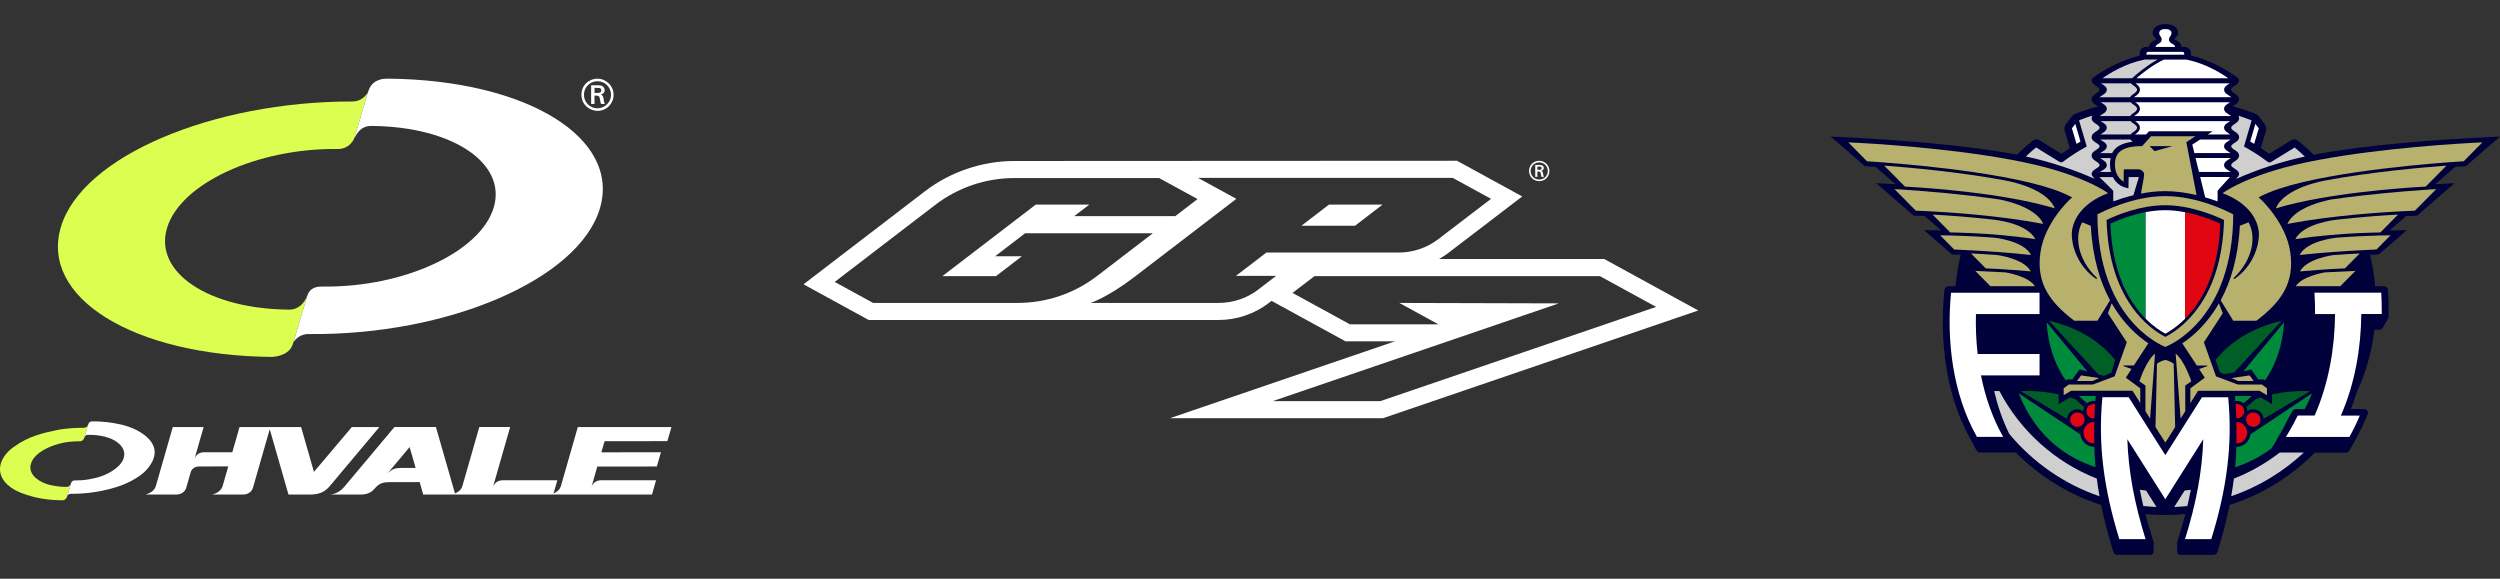
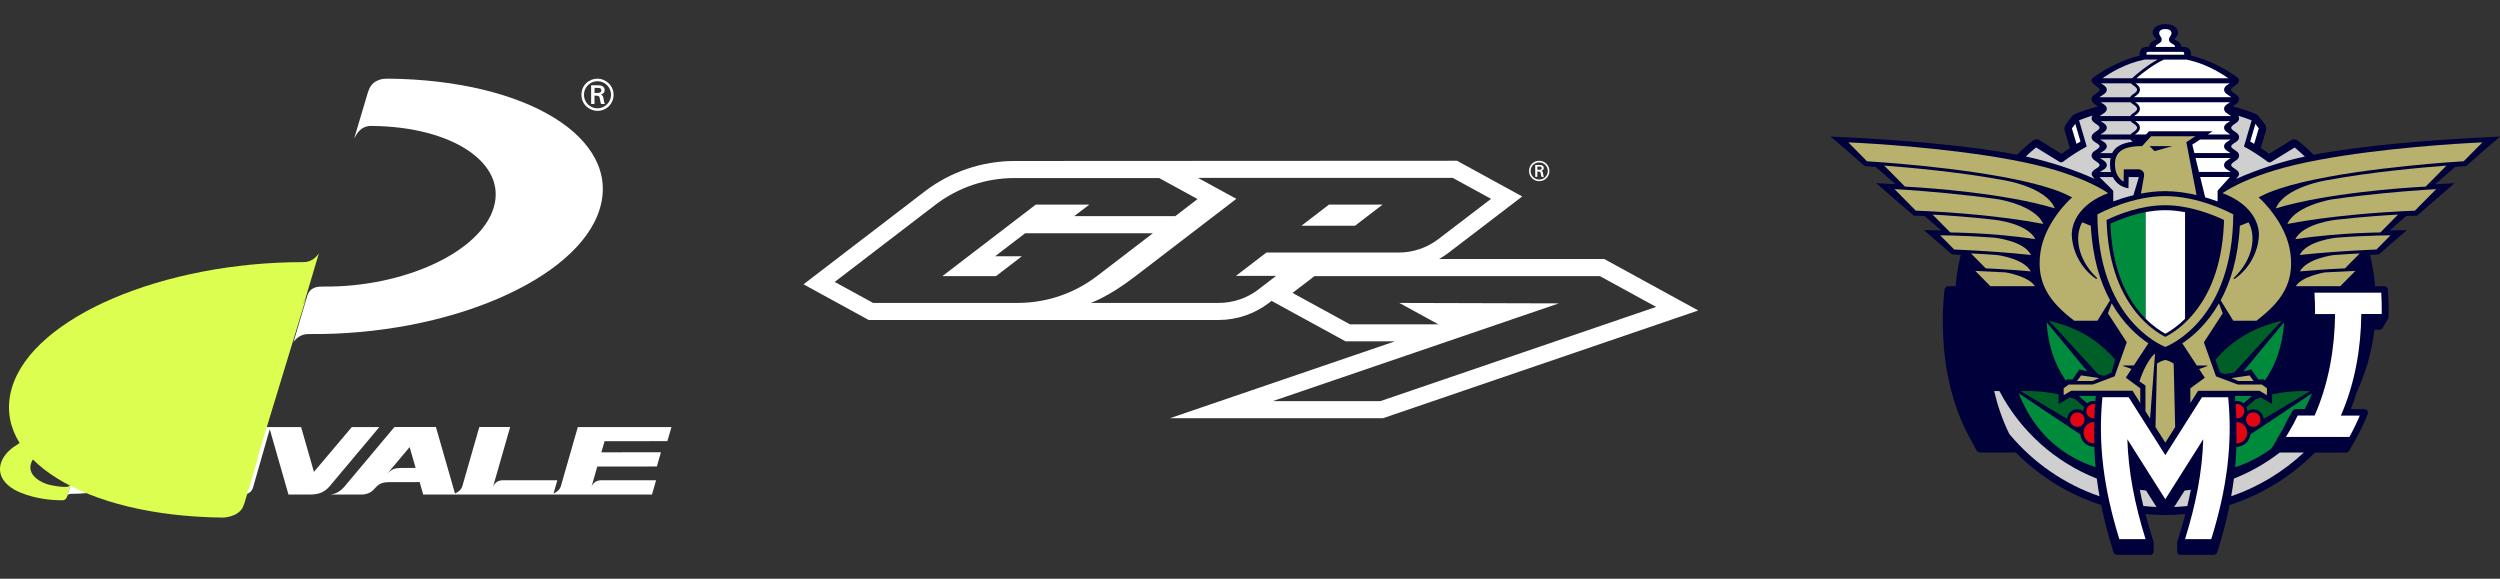
<svg xmlns="http://www.w3.org/2000/svg" id="Livello_1" version="1.1" viewBox="0 0 1080 250">
  <rect x="0" y="0" width="1080" height="250" fill="#333333" stroke="none" />
  <defs>
    <style>
      .st0 {
        fill: #00003b;
      }

      .st1 {
        fill: #005f27;
      }

      .st2 {
        fill: #fff;
      }

      .st3 {
        fill: #dbfe51;
      }

      .st4 {
        fill: #b8b06d;
      }

      .st5 {
        fill: #e20613;
      }

      .st6 {
        fill: #cfcfcf;
      }

      .st7 {
        fill: #008b3c;
      }
    </style>
  </defs>
  <g>
    <path class="st0" d="M999.49,66.83c-2.23-2.23-4.49-4.24-6.97-6.19-.38-.3-.88-.47-1.4-.47-.48,0-.95.14-1.33.39-1.86,1.26-7.72,4.78-9.5,5.85-1.19-.85-2.41-1.67-3.65-2.46l2.23-7.33c.31-1.01.12-2.11-.52-2.96-.73-.97-1.72-2.29-2.45-3.26-.43-.57-1-1.01-1.65-1.27-3.19-1.26-6.43-2.31-9.74-3.15.07-.06.15-.13.23-.2.74-.56,2.54-1.35,2.54-2.9s-1.8-2.3-2.54-2.89c-.64-.55-.86-.77-.86-1.25s.22-.72.9-1.23c.7-.6,2.5-1.38,2.5-2.94,0-.29-.35-.76-.61-.97-.36-.29-8.82-6.85-20.17-9.6v-.73c0-1.84-1.14-2.99-2.97-2.99h-1.11c-.05-1.97-2.16-2.76-2.91-3.18,0,0-.12-.07-.24-.15.09-.14,1.66-1.55,1.66-2.63,0-2.34-1.95-3.89-5.51-3.89-3.25,0-5.51,1.55-5.51,3.89,0,1.08,1.57,2.49,1.66,2.63-.12.08-.24.15-.24.15-.75.42-2.85,1.21-2.91,3.18h-1.11c-1.83,0-2.97,1.15-2.97,3.01l.02.75c-11.42,2.79-19.83,9.29-20.16,9.57-.26.22-.64.68-.64.97,0,1.55,1.82,2.34,2.49,2.94.7.51.94.74.94,1.23s-.24.71-.9,1.25c-.71.59-2.53,1.33-2.53,2.89s1.82,2.33,2.53,2.9c.09.07.17.14.25.2-3.3.84-6.54,1.89-9.74,3.16-.66.26-1.23.7-1.65,1.27-.73.97-1.72,2.29-2.45,3.26-.63.84-.83,1.94-.52,2.96l2.23,7.33c-1.24.79-2.46,1.61-3.65,2.46-1.78-1.07-7.65-4.59-9.5-5.85-.37-.26-.85-.39-1.33-.39-.53,0-1.03.17-1.4.47-2.48,1.95-4.74,3.96-6.97,6.19-21.52-4.15-52.24-6.61-80.51-7.85,4.27,3.56,14.75,12.77,14.75,12.77l.82.05c.45.03,1.44.09,3.81.25l8.69,7.52c-.14,0-.28-.02-.38-.02l-8.02-.45,16.18,14.02.85.03c.28.01,2.13.08,3.9.17l7.16,6.2-7.44-.1,12.08,10.46.83.04c.13,0,.78.04,1.66.08.53.02.89.04,1.3.06-1.07,4.41-1.82,8.94-2.22,13.57h-3.08c-.89,0-1.64.65-1.72,1.49l-.1,1.05c-1.35,13.86-1.66,40.59,11.53,63.88l.16.29c.62,1.23,1.26,2.46,1.95,3.68l.34.61c.3.53.89.86,1.52.86h14.66c.24,0,.45-.06.64-.15,10.19,10.33,22.84,18.24,36.98,22.78,1.28,6.31,2.96,12.79,5.06,19.55l.26.83c.22.7.89,1.18,1.66,1.18h14.31c.78,0,1.37-.61,1.38-1.3,0,0,0-3.97,0-3.97,0-.13-.01-.26-.05-.38l-.59-1.9c-1.09-3.51-2.05-6.83-2.91-10.08,2.84.27,5.72.41,8.63.41s5.79-.14,8.63-.41c-.86,3.25-1.82,6.57-2.91,10.08l-.59,1.9c-.04.13-.05.26-.05.39,0,0,0,3.97,0,3.97,0,.7.59,1.3,1.38,1.3h14.31c.77,0,1.44-.48,1.66-1.18l.26-.83c2.1-6.77,3.78-13.24,5.06-19.55,14.07-4.52,26.65-12.37,36.82-22.63h13.34c.65,0,1.26-.35,1.58-.91l.36-.64c.53-.95,1.8-3.16,1.9-3.33l.36-.64c1.69-3.02,3.24-6.22,4.62-9.51l.65-1.55c.45-1.07-.34-2.21-1.55-2.21h-5.7c.93-2.37,1.75-4.75,2.47-7.12,3.91-8.44,6.56-17.57,7.71-27.16h2.08c.65,0,1.23-.35,1.54-.86l2.3-4.05c.12-.23.2-.48.2-.74v-1.18c.04-3.17-.03-6.33-.22-9.41l-.06-1.05c-.05-.85-.78-1.5-1.67-1.5h-3.86c-.4-4.63-1.14-9.17-2.22-13.57.41-.02.77-.04,1.3-.06.88-.04,1.53-.07,1.66-.08l.83-.04,12.08-10.46-7.44.1,7.16-6.2c1.78-.08,3.63-.16,3.9-.17l.85-.03,16.18-14.02-8.02.45c-.1,0-.23.01-.38.02l8.69-7.52c2.37-.17,3.36-.23,3.81-.25l.82-.05s10.48-9.22,14.75-12.77c-28.27,1.23-58.99,3.7-80.51,7.85M932.35,18.99l.06-.04s.17-.1.35-.22l.36-.24c.78-.52.99-1.56.49-2.35,0,0-.07-.11-.23-.36-.4-.61-.58-.93-.58-1.57s.53-1.65,2.63-1.65,2.63,1.02,2.63,1.65-.18.95-.58,1.57c-.16.25-.23.36-.23.36-.51.78-.29,1.83.49,2.35l.36.24c.18.12.35.22.35.22l.06.04c.81.45,1.1.72,1.12,1.3h-8.4c.02-.58.31-.84,1.12-1.3M927.29,23.61v-.33c0-.65.21-.87.85-.87h14.58c.64,0,.85.22.85.88v.33s-16.28-.02-16.28-.02Z" />
    <path class="st2" d="M963.25,36h-40.74c.85.58,1.93,1.41,1.93,2.76,0,1.47-1.29,2.33-2.14,2.9-.18.12-.36.24-.48.34h42.06c-.12-.11-.26-.22-.42-.36-.7-.56-2.66-1.34-2.66-2.89,0-1.42,1.66-2.22,2.47-2.76" />
    <path class="st2" d="M963.39,44.18h-41c.85.56,2.05,1.4,2.05,2.82s-1.3,2.33-2.17,2.89c-.12.08-.25.16-.35.24h41.85c-.09-.08-.2-.16-.32-.26-.7-.56-2.66-1.33-2.66-2.87s1.87-2.27,2.61-2.82" />
    <path class="st2" d="M922.9,33.82h39.73c-3.2-2.26-9.9-6.42-18-8.06l-9.83-.02c-4.72,2.22-9.37,5.88-11.9,8.08" />
    <path class="st6" d="M921.04,33.82c1.95-1.81,6.28-5.45,11.05-8.09h-5.63c-8.24,1.65-14.95,5.81-18.18,8.09h12.76Z" />
    <path class="st6" d="M907.44,58.08s-.02.01-.03.02h13.01c.12-.15.26-.3.43-.46.17-.19.46-.39.79-.61.7-.48,1.56-1.07,1.56-1.86s-.88-1.39-1.6-1.86c-.31-.2-.58-.38-.76-.57-.14-.14-.26-.27-.37-.4h-12.99c.74.54,2.66,1.31,2.66,2.83s-2,2.32-2.7,2.91" />
    <path class="st6" d="M907.44,41.65c-.17.14-.31.25-.42.36h13.19c.15-.26.36-.49.62-.78.19-.2.46-.38.77-.59.71-.48,1.6-1.07,1.6-1.88s-.94-1.44-1.62-1.89c-.3-.2-.55-.37-.73-.55-.1-.11-.19-.22-.26-.31h-12.97c.81.53,2.53,1.33,2.53,2.76,0,1.55-2,2.33-2.7,2.89" />
    <path class="st6" d="M907.41,49.87c-.12.1-.22.18-.31.26h13.16c.14-.22.32-.43.54-.68.21-.21.48-.39.79-.59.72-.47,1.61-1.06,1.61-1.86s-.88-1.39-1.6-1.86c-.31-.2-.58-.38-.76-.57-.13-.14-.25-.27-.35-.39h-12.99c.75.54,2.65,1.31,2.65,2.82s-2,2.31-2.73,2.87" />
    <path class="st2" d="M896.53,53.5l2.24,7.63c-.57.34-1.14.68-1.7,1.03l-2.01-6.69,1.47-1.96Z" />
    <path class="st2" d="M974.33,53.5l-2.24,7.63c.57.34,1.14.68,1.7,1.03l2.01-6.69-1.47-1.96Z" />
-     <path class="st2" d="M881.08,152.94h-26.74c-.66-5.8-.88-11.6-.73-17.27h27.47v-9.22h-38.23c-1.98,20.27.58,43.55,11.19,62.29h11.33c-4.64-8.2-7.74-17.27-9.59-26.57h25.31v-9.22Z" />
    <path class="st0" d="M967.74,37.23h0s0,0,0,0Z" />
    <path class="st4" d="M866.51,117.68l-13.18-.64,6.53,6.61h19.22c-2.72-4.39-12.57-5.96-12.57-5.96" />
    <path class="st4" d="M877.4,110.16c-3.09-6.26-15.98-7.49-15.98-7.49-6.94-.53-13.33-.79-17.81-.92-1.82-.05-4.38-.08-5.47-.1l6.06,6.13c.38.02,5.15.25,7.27.36,5.47.29,15.38.86,25.93,2.02" />
    <path class="st4" d="M877.31,117.25c-3-5.61-14.39-7.05-14.39-7.05-5.18-.39-8.82-.59-11.46-.72l6.38,6.45c1.1.04,7.96.3,19.47,1.31" />
    <path class="st4" d="M825.36,80.75c6.99.41,40.14,2.57,62.32,9.26-3.72-9.21-21.66-12.09-21.66-12.09-19.27-3.62-41.53-5.59-52.04-6.38l8.96,9.07c.18.01,1.78.1,2.42.14" />
    <path class="st4" d="M863.3,86.1c-15.39-2.22-30.93-3.48-39.55-4.07,0,0-4.18-.27-5.33-.34l9.21,9.32c.31.01,3.91.16,5.56.24,8.03.4,30.25,1.78,49.51,5.48-3.5-8.07-19.39-10.64-19.39-10.64" />
    <path class="st4" d="M920.82,159.41l-3.5-1.25c-.14-.06-.1-.27.05-.27h4.44l6.28-9.58c-4.62-3.09-10.78-8.47-15.84-17.28l-1.63,4.31,8.14,12.52-5.23,14.71-9.43,3.55h-10.39l-2.2,1.6v2.99l3.23-1.9h26.51l3.35,5.31v-6.37l-6.25-4.59,2.46-3.75Z" />
    <path class="st4" d="M861.52,94.92c-10.97-1.26-20.94-1.91-26.64-2.22l7.63,7.72c.61,0,5.81.09,10.23.32,6.63.33,16.32,1.03,26.51,2.58-3.5-6.98-17.74-8.4-17.74-8.4" />
    <polygon class="st4" points="897.25 164.6 903.94 164.6 906.84 163.33 899.05 162.18 897.25 164.6" />
    <path class="st4" d="M906.08,138.57s3.24-5.23,5.46-8.83c-4.26-7.89-7.6-18.38-8.3-32.21l-3.74-1.49c-3.29,5.8-2.25,15.74,6.34,24,.25.24-.11.6-.39.4-8.1-5.66-10.44-14.41-10.44-19.1,0-5.18,3.38-13.26,15.71-17.9-5.1-3.5-13.1-6.98-22.35-9.81-22.68-6.93-58.94-10.17-78.25-11.47-5.2-.35-9.5-.56-11.65-.66l8.08,8.18c.56.03,3.99.25,6.77.46,16.01,1.19,63.41,5.43,80.97,14.7l.87.41-.76.71c-.1.07-11.26,10.27-12.98,23.37-1.7,12.89,3.76,20.93,14.67,29.24h10Z" />
    <path class="st4" d="M935.39,84.72c14.01,0,27.02,6.62,29.38,7.9-.2,44.71-26.77,56.23-29.35,57.24-2.56-1.01-29.12-12.53-29.35-57.24,2.4-1.27,15.37-7.9,29.32-7.9" />
    <path class="st0" d="M910.05,95.03c.46,16.67,4.79,30.16,12.88,40.1,4.94,6.08,10.04,9.15,12.49,10.39,2.46-1.23,7.55-4.3,12.5-10.39,8.09-9.94,12.41-23.43,12.86-40.1-4.41-2.09-14.72-6.37-25.4-6.37s-20.49,4.05-25.34,6.36" />
    <path class="st4" d="M917.41,78.44s.07-4.02.07-5.3h6.21c.94,0,1.75.42,2.23,1.14.49.73.35,1.63.18,2.56-.46,2.6-.87,4.88-1.21,6.79,3.37-.65,6.93-1.06,10.49-1.06,4.68,0,9.31.71,13.54,1.71l-4.42-22.87,3.89-2.56-19.15.03-3.84,4.24c-8.76,0-11.74,2.75-11.74,7.91,0,5.73,3.74,7.41,3.74,7.41M938.52,63.12l-7.75,2.18-2.17-2.18h9.92Z" />
    <path class="st6" d="M904.88,77.29c-.78-.88-1.31-1.63-1.31-2.05,0-1.47,1.82-2.25,2.56-2.8.64-.49.87-.68.87-1.09,0-.49-.24-.73-.94-1.27-.67-.53-2.49-1.3-2.49-2.89,0-1.49,1.82-2.28,2.53-2.83.67-.51.9-.74.9-1.16s-.23-.62-.87-1.12c-.74-.53-2.56-1.3-2.56-2.81s1.82-2.34,2.53-2.89c.66-.54.9-.75.9-1.22,0-.44-.24-.68-.9-1.21-.71-.56-2.53-1.34-2.53-2.88,0-.43.15-.8.37-1.13-1.92.59-3.84,1.26-5.79,2.04l3.32,11.3c-3.65,1.99-6.94,4.1-10.24,6.59-.43.33-1.02.36-1.48.08l-10.18-6.25c-1.48,1.22-2.97,2.54-4.41,3.9,10.39,2.24,20.87,5.72,29.72,9.68" />
    <path class="st6" d="M966.93,49.95c.22.32.37.7.37,1.13,0,1.53-1.8,2.32-2.54,2.88-.64.54-.86.77-.86,1.21,0,.48.22.69.86,1.22.74.54,2.54,1.32,2.54,2.89s-1.8,2.27-2.54,2.81c-.64.51-.86.71-.86,1.12s.22.66.86,1.16c.74.55,2.54,1.33,2.54,2.83,0,1.58-1.8,2.35-2.5,2.89-.68.55-.9.79-.9,1.27,0,.41.22.6.86,1.09.74.54,2.54,1.32,2.54,2.8,0,.41-.53,1.16-1.31,2.05,8.85-3.96,19.32-7.44,29.71-9.68-1.44-1.36-2.92-2.68-4.41-3.9l-10.18,6.25c-.46.28-1.05.25-1.48-.08-3.31-2.5-6.59-4.6-10.24-6.59l3.32-11.3c-1.94-.77-3.86-1.44-5.78-2.03" />
    <path class="st4" d="M935.43,191.2l4.24-6.7-.64-27.4c-1.2-.82-2.42-1.37-3.61-1.6h0s0,0,0,0c-1.18.23-2.41.78-3.61,1.6l-.64,27.4,4.25,6.7Z" />
-     <path class="st4" d="M944.03,177.62v-11.07l2.61-1.82c-1.55-4.6-4.06-9.82-6.76-11.99l2.14,28.07,2.02-3.19Z" />
    <path class="st4" d="M926.82,177.62l2.02,3.19,2.14-28.07c-2.71,2.17-5.22,7.39-6.76,11.99l2.61,1.82v11.07Z" />
    <path class="st2" d="M1020.07,135.66h8.85c.03-3.45-.07-6.56-.22-9.22h-28.86l.03.46c.16,2.51.26,5.47.24,8.77h8.64c-.13,14.55-2.71,30-8.84,43.85h-7.31c-1.1,2.32-2.31,4.62-3.67,6.88l-1.41,2.35h27.42c1.7-3.04,3.19-6.12,4.48-9.22h-8.18c6.13-13.85,8.71-29.3,8.84-43.85" />
    <path class="st7" d="M905.28,201.78s0,.02,0,.03c-11.98-3.92-25.65-12.66-33.19-31.89l26.6,17.74c.15,1.28.7,2.53,1.67,3.53,1.2,1.23,2.79,1.85,4.39,1.86.04,1.23.09,2.47.16,3.7h0c.05.83.1,1.66.16,2.49,0,.06,0,.12.01.18.06.79.12,1.58.2,2.37M893,163.91h2.28l3.06-4.34,3.41.9-17.6-21.25c.64,10.6,3.87,18.8,8.25,25.14l.59-.45ZM898.07,171.05c1.16,1.13,2.35,2.17,3.55,3.13,1.03-.83,2.33-1.14,3.56-.94.05-.63.1-1.26.16-1.89l.03-.31h-7.3ZM965.49,171.05l.03.31c.06.63.11,1.26.16,1.89,1.23-.2,2.53.11,3.56.94,1.2-.96,2.39-2.01,3.55-3.13h-7.3ZM972.52,159.57l3.06,4.34h2.28l.6.45c4.39-6.34,7.62-14.54,8.25-25.14l-17.6,21.25,3.41-.9ZM981.41,193.56l2.09-3.47c.02-.17.07-.33.17-.5l2.42-4.02c.55-1.03,1.08-2.09,1.59-3.17l.34-.71c.14-.31,2.25-3.97,2.25-3.97.29-.61.93-1.01,1.63-1.01h3.76c1.13-2.1,2.18-4.36,3.13-6.79l-26.6,17.74c-.15,1.28-.7,2.53-1.67,3.53-1.2,1.23-2.79,1.85-4.39,1.86-.06,2.06-.17,4.13-.32,6.19,0,.05,0,.11-.01.16-.06.8-.12,1.59-.2,2.39,0,0,0,.02,0,.03,5.16-1.69,10.64-4.28,15.81-8.22,0-.01,0-.03.02-.04" />
    <path class="st6" d="M943.75,211.92l-4.5,7.11c1.91-.08,3.8-.22,5.68-.43.56-2.34,1.06-4.66,1.51-7.01-.89.12-1.79.23-2.69.33" />
    <path class="st6" d="M927.11,211.92c-.9-.09-1.8-.2-2.7-.33.44,2.34.95,4.67,1.51,7,1.88.2,3.77.34,5.68.43l-4.5-7.11Z" />
    <path class="st6" d="M987.85,195.5h-3.02c-5.99,4.63-12.64,8.44-19.79,11.25-.32,2.53-.71,5.07-1.17,7.64,11.8-4.05,22.46-10.55,31.38-18.89h-7.4Z" />
    <path class="st6" d="M905.82,206.75c-18.15-7.15-33.09-20.68-42.07-37.82h-2.28c1.44,6.15,3.54,12.42,6.53,18.51,10.17,12.25,23.61,21.68,38.99,26.95-.46-2.57-.85-5.11-1.17-7.64" />
    <path class="st5" d="M966.1,180.73c.91.09,1.86-.22,2.55-.93,1.18-1.21,1.15-3.18-.07-4.37-.79-.77-1.83-1.03-2.8-.84.15,2.04.25,4.08.31,6.13" />
    <path class="st5" d="M966.14,182.3c.03,1.53.04,3.07.02,4.61.02,1.56.01,3.11-.02,4.66,1.2,0,2.4-.48,3.3-1.4,1.8-1.84,1.75-4.78-.07-6.56-.9-.87-2.06-1.31-3.23-1.3" />
    <path class="st5" d="M975.58,179.06c-1.21-1.18-3.19-1.19-4.39.04-1.2,1.24-1.15,3.22.06,4.4,1.25,1.21,3.2,1.18,4.4-.06,1.2-1.23,1.17-3.18-.08-4.39" />
    <path class="st5" d="M904.76,180.73c.06-2.05.16-4.1.31-6.13-.96-.2-2.01.07-2.8.84-1.22,1.19-1.25,3.15-.07,4.37.7.71,1.64,1.02,2.55.93" />
    <path class="st5" d="M899.67,179.11c-1.2-1.23-3.18-1.22-4.39-.04-1.25,1.21-1.27,3.16-.08,4.39,1.2,1.24,3.16,1.27,4.41.06,1.21-1.18,1.26-3.17.06-4.41" />
    <path class="st5" d="M904.7,186.91c-.02-1.54,0-3.08.02-4.61-1.17,0-2.33.43-3.23,1.3-1.83,1.78-1.87,4.72-.07,6.56.9.93,2.1,1.39,3.3,1.4-.03-1.55-.04-3.1-.02-4.66" />
    <path class="st2" d="M962.59,171.61h-11.33s0,0,0,0h0s-15.84,25-15.84,25l-15.84-25.01h0s0,0,0,0h-11.33c-1.98,20.27.57,39.58,7.3,61.3h11.33c-4.73-15.26-7.38-28.82-7.87-43.16l16.4,25.92,16.4-25.92c-.48,14.33-3.14,27.9-7.87,43.16h11.33c6.74-21.73,9.28-41.04,7.3-61.3" />
    <path class="st2" d="M952.65,85.26c1.93.56,3.72,1.16,5.35,1.75v-4.55c0-.19,3.54-3.98,5.33-5.99h-12.84l2.15,8.79Z" />
    <path class="st6" d="M912.92,82.47v4.51c2.57-.93,5.52-1.87,8.71-2.63.93-3.09,1.91-6.34,2.37-7.87h-4.42l-.09,4.87c-.48-.09-1.74-.35-2.95-.95-.17-.08-2.37-1.11-3.8-3.92h-5.77c.08.1.17.2.28.31,1.66,1.63,5.68,5.52,5.68,5.69" />
    <path class="st1" d="M985.68,138.57l-20.55,22.37-4.26.63-1.82-.69-1.82-5.12-.09-.31c5.86-7.15,14.82-13.65,28.54-16.88M885.18,138.57l21.27,23.14,2.54.67,3.16-1.39,1.58-5.55c-5.86-7.15-14.82-13.65-28.54-16.88M981.54,170.38v4.2l-4.89-2.88c-.83.26-1.63.54-2.42.84-1.22,1.19-2.47,2.28-3.74,3.28.25.57.38,1.19.38,1.81,1.73-1.21,4.13-1.06,5.68.45.82.8,1.27,1.83,1.35,2.88l20.05-11.98c-6.07-.22-11.52.32-16.41,1.4M894.21,171.69l-4.89,2.88v-4.2c-4.89-1.08-10.34-1.62-16.41-1.4l20.05,11.98c.08-1.05.52-2.08,1.35-2.88,1.55-1.51,3.96-1.66,5.68-.45,0-.62.13-1.24.38-1.81-1.26-1.01-2.51-2.09-3.73-3.28-.79-.3-1.6-.58-2.43-.84" />
    <path class="st7" d="M926.94,91.64c-6.25,1.18-11.74,3.36-15.23,4.97.56,15.76,4.72,28.51,12.37,37.92.96,1.18,1.92,2.23,2.86,3.17v-46.07Z" />
    <path class="st2" d="M943.94,91.67c-2.74-.53-5.63-.87-8.54-.87s-5.75.32-8.46.83v46.07c3.35,3.37,6.5,5.38,8.5,6.45,1.99-1.06,5.14-3.07,8.5-6.45v-46.04Z" />
-     <path class="st5" d="M943.94,137.71c.94-.95,1.9-2,2.86-3.17,7.65-9.41,11.8-22.16,12.35-37.92-3.04-1.39-8.7-3.7-15.21-4.94v46.04Z" />
    <path class="st2" d="M928.33,56.71h27.52l-2.11,1.39h9.74s-.02-.01-.03-.02c-.7-.59-2.66-1.37-2.66-2.91s1.89-2.28,2.62-2.83h-41.03c.85.56,2.06,1.4,2.06,2.83s-1.26,2.3-2.1,2.88c-.03.02-.05.04-.08.05h4.82l1.26-1.39Z" />
    <path class="st2" d="M963.46,60.39c.06-.04.11-.08.16-.12,0,0-5.89,0-13.22.02l-3.33,2.19.9,3.65h15.61s-.07-.05-.11-.08c-.72-.55-2.68-1.33-2.68-2.85s1.97-2.26,2.68-2.82" />
    <path class="st6" d="M910.14,63.21c0,1.52-2,2.3-2.73,2.85-.04.03-.07.06-.1.08h5.13c1.13-2.33,3.59-4.28,8.89-4.92-.19-.13-.37-.26-.5-.39-.2-.2-.36-.38-.49-.56h-13.08c.05.04.1.08.16.12.74.56,2.73,1.31,2.73,2.82" />
    <path class="st2" d="M963.44,68.44c.08-.06.15-.12.22-.17h-15.18l1.48,6.02h13.71c-.06-.05-.13-.1-.21-.16-.72-.57-2.68-1.29-2.68-2.78h0c0-1.56,1.97-2.35,2.66-2.92" />
    <path class="st6" d="M907.41,74.13c-.07.06-.14.11-.2.16h4.71c-.24-.95-.39-2.02-.39-3.25,0-.9.05-1.84.23-2.77h-4.53c.07.05.14.11.22.17.71.57,2.7,1.35,2.7,2.91h0c0,1.49-2,2.22-2.73,2.78" />
    <path class="st4" d="M993.55,117.25c11.51-1.02,18.37-1.28,19.47-1.31l6.38-6.45c-2.64.13-6.28.33-11.46.72,0,0-11.38,1.44-14.39,7.05" />
    <path class="st4" d="M991.78,123.64h19.22l6.53-6.61-13.18.64s-9.84,1.57-12.57,5.96" />
    <polygon class="st4" points="973.6 164.6 971.8 162.18 964.02 163.33 966.91 164.6 973.6 164.6" />
    <path class="st4" d="M966.74,166.13l-9.43-3.55-5.23-14.71,8.14-12.52-1.63-4.3c-5.05,8.81-11.21,14.18-15.84,17.27l6.28,9.58h4.44c.15,0,.19.21.05.27l-3.5,1.25,2.46,3.75-6.25,4.59v6.37l3.35-5.31h26.51l3.23,1.9v-2.99l-2.2-1.6h-10.39Z" />
    <path class="st4" d="M1009.43,102.67s-12.88,1.23-15.98,7.49c10.55-1.16,20.46-1.73,25.93-2.02,2.12-.11,6.89-.34,7.27-.36l6.06-6.13c-1.09.02-3.65.04-5.47.1-4.47.13-10.87.39-17.81.92" />
    <path class="st4" d="M1060.74,62.16c-19.32,1.3-55.58,4.54-78.25,11.47-9.26,2.83-17.25,6.32-22.35,9.81,12.33,4.64,15.71,12.72,15.71,17.9,0,4.68-2.34,13.44-10.44,19.1-.29.2-.64-.16-.39-.4,8.59-8.27,9.63-18.21,6.34-24l-3.75,1.49c-.7,13.84-4.02,24.33-8.28,32.22,2.22,3.59,5.45,8.81,5.45,8.81h10c10.9-8.31,16.37-16.35,14.67-29.24-1.73-13.11-12.88-23.3-12.98-23.37l-.76-.71.87-.41c17.56-9.27,64.95-13.51,80.97-14.7,2.79-.21,6.21-.43,6.77-.46l8.08-8.17c-2.15.1-6.45.31-11.65.66" />
    <path class="st4" d="M991.59,103.32c10.19-1.55,19.88-2.24,26.51-2.58,4.42-.22,9.62-.31,10.23-.32l7.63-7.72c-5.7.31-15.67.96-26.64,2.22,0,0-14.24,1.43-17.74,8.4" />
    <path class="st4" d="M983.17,90.01c22.18-6.69,55.33-8.85,62.32-9.26.63-.04,2.24-.13,2.42-.14l8.96-9.07c-10.51.79-32.77,2.76-52.04,6.38,0,0-17.94,2.88-21.66,12.09" />
    <path class="st4" d="M1007.55,86.1s-15.89,2.57-19.39,10.64c19.26-3.7,41.48-5.08,49.51-5.48,1.65-.08,5.25-.23,5.56-.24l9.21-9.32c-1.16.07-5.33.34-5.33.34-8.63.59-24.16,1.85-39.55,4.07" />
    <path class="st2" d="M932.35,18.99l.06-.04s.17-.1.35-.22l.36-.24c.78-.52.99-1.56.49-2.35,0,0-.07-.11-.23-.36-.4-.61-.58-.93-.58-1.57s.53-1.65,2.63-1.65,2.63,1.02,2.63,1.65-.18.95-.58,1.57c-.16.25-.23.36-.23.36-.51.78-.29,1.83.49,2.35l.36.24c.18.12.35.22.35.22l.06.04c.81.45,1.1.72,1.12,1.3h-8.4c.02-.58.31-.84,1.12-1.3" />
    <path class="st2" d="M927.29,23.61v-.33c0-.65.21-.87.85-.87h14.58c.64,0,.85.22.85.88v.33s-16.28-.02-16.28-.02Z" />
  </g>
  <g>
    <path class="st2" d="M664.93,78.26c-2.29,0-4.39-1.79-4.39-4.4s2.03-4.4,4.39-4.4,4.41,1.92,4.41,4.41c0,2.35-1.85,4.39-4.41,4.39ZM664.93,70.15c-2.01,0-3.7,1.63-3.7,3.71s1.67,3.71,3.71,3.71c2.14,0,3.71-1.72,3.71-3.7s-1.58-3.72-3.72-3.72ZM664.89,71.26c.53,0,.89.01,1.2.13.56.19.82.71.82,1.19,0,.35-.14.98-1.05,1.21.49.21.64.5.73,1.08.1.71.16,1.08.39,1.53h-1.04c-.15-.3-.17-.49-.27-1.12-.17-1.09-.24-1.19-1.53-1.19v2.31h-.92v-5.14h1.67ZM664.14,73.35h.76c.38,0,1.1,0,1.1-.71,0-.21-.09-.48-.37-.61-.18-.07-.34-.07-.9-.07h-.58v1.38Z" />
    <g>
      <polygon class="st2" points="597.26 88.4 574.1 88.4 562.2 97.53 585.35 97.53 597.26 88.4" />
      <path class="st2" d="M693.04,111.89h-71.37c1.44-.81,2.83-1.71,4.14-2.72l31.79-24.3-28.16-15.42-191.21.1c-13.92,0-27.68,4.66-38.72,13.13l-52.39,40.14,28.15,15.41h151.22c7.77,0,15.44-2.6,21.61-7.32l1.22-.93,31.96,17.49h21.3l-97.18,33.2h92.03l136.22-46.54-40.63-22.24ZM377.17,130.86l-16.58-9.07,43.41-33.26c9.82-7.53,21.86-11.61,34.24-11.61h62.52l16.58,9.07-9.61,7.37h-43.64l6.48-4.96h-23.14l-40.31,30.88h23.16l11.16-8.56h-11.57l12.98-9.94h55.18l-24.11,18.47c-9.83,7.53-21.86,11.61-34.24,11.61h-62.5ZM543.63,125.06c-4.92,3.77-10.96,5.81-17.17,5.8h-55.29s7.47-2.46,18.76-11.11l44.17-33.85-16.58-9.07h110.04l16.57,9.07-22.8,17.42c-4.91,3.75-10.92,5.78-17.09,5.78h-57.16l-13.16,10.08h17.36l-7.66,5.87ZM596.22,173.3h-46.45l123.65-42.24-68.9-.19,16.87,9.24h-38.22l-24.8-13.57,9.49-7.26h123.29l24.3,13.3-119.24,40.74Z" />
    </g>
  </g>
  <g id="Livello_11" data-name="Livello_1">
    <g>
      <g>
        <g>
          <path class="st3" d="M38.1,183.51l-1.55,5.28c-.03.09-.17.44-.2.53-.04.11-.55,1.3-1.84,1.31-1.3,0-6.06-.03-10.83,1.61s-9.76,4.51-10.49,8.87c-.72,4.37,4.29,7.47,8.46,8.41,4.17.94,6.56.81,7.11.81,1.3,0,1.8-1.19,1.84-1.31l-1.53,5.26c-.03.09-.17.44-.2.53-.04.11-.55,1.3-1.84,1.31-13.37,0-20.89-4.62-20.89-4.62-9.17-5.4-7.06-13.46-.36-18.32,6.7-4.86,12.88-6.11,18.31-7.29,5.42-1.18,12.16-1.09,12.16-1.09,1.3,0,1.8-1.19,1.84-1.31h0Z" />
          <path class="st2" d="M66.82,195.26c.02,2.47-1.2,4.79-2.67,6.7-1.19,1.56-2.69,2.82-4.31,3.92-2.1,1.43-4.38,2.6-6.73,3.53-.77.31-1.55.58-2.35.85-9.05,2.96-17.1,3.07-20.2,3.07-1.1,0-1.44.8-1.5.97l1.53-5.26c.03-.1.17-.44.2-.53.06-.17.4-.97,1.5-.97,1.22,0,3.17-.03,4.76-.26,1.59-.23,5.82-.84,9.39-2.67,3.57-1.83,5.33-3.67,6.11-4.87s2.89-5.06-1.87-8.65c-4.35-3.28-10.91-3.25-12.66-3.25-1.1,0-1.44.8-1.5.97l1.55-5.28c.03-.1.17-.44.2-.53.06-.19.4-.97,1.5-.97,0,0,10.93-.27,18.68,3.51,2.22,1.08,4.32,2.42,6,4.26,1.38,1.52,2.34,3.41,2.35,5.48v-.02Z" />
        </g>
        <path class="st2" d="M288.29,190.59l1.79-6.11h-40.47v.02c-.22.77-7.26,25.32-7.3,25.47-.51,1.77-2.04,2.74-3.19,3.23l1.64-5.72h-23.55c-2.45,0-3.84,1.51-4.31,3.09l7.49-26.1h-13.33s-7.29,25.34-7.31,25.49c-.51,1.78-2.05,2.75-3.2,3.23l-8.24-28.72h-17.91s-13,15.48-21.7,25.86c-2.69,3.21-5.98,3.31-5.98,3.31h13.52c1.52,0,2.69-.41,3.63-.91.63-.32,1.12-.76,1.58-1.26l1.08-1.13c1.67-1.68,3.3-2.04,5.68-2.05l13.08-.02,1.53,5.36h98.84l1.76-6.16h-23.68c-1.4,0-2.46.5-3.19,1.22-.55.54-.92,1.2-1.11,1.88l2.57-8.96v-.05h.02l25.73-.03,1.76-6.15-25.73.03,1.38-4.79,27.1-.04h0ZM173.11,202.16c-2.42,0-3.77.46-5.73,2.39l9.58-11.42,2.59,9.02h-6.44Z" />
        <path class="st2" d="M163.88,184.48s-21.57,25.7-21.65,25.8c-.69.77-1.41,1.38-2.15,1.86,0,0-.02,0-.02,0-1.84,1.17-3.85,1.5-6.05,1.5h-9.39l-8.09-28.22-5.36,18.69-1.85,6.46c-.52,1.77-1.75,2.52-2.79,2.84-.49.15-.97.23-1.51.23h-13.39s3.7-.71,4.55-3.67c.06-.22,2.43-8.48,2.43-8.48l-12.47.02c-2.17,0-3.34,1.09-3.79,2.61l-1.86,6.45c-.51,1.77-1.75,2.52-2.79,2.84-.49.16-.97.23-1.52.23h-13.4s3.7-.71,4.55-3.67c.06-.19,7.31-25.48,7.31-25.48h13.33l-3.97,13.83c.58-1.98,2.31-2.94,4.1-2.94h12.26l3.12-10.9h26.6l5.54,19.38,16.37-19.38h11.9Z" />
      </g>
      <g>
        <path class="st2" d="M258.1,47.88c-3.61,0-6.92-2.82-6.92-6.94s3.2-6.94,6.92-6.94,6.97,3.02,6.97,6.97c0,3.7-2.92,6.92-6.97,6.92h0ZM258.1,35.09c-3.17,0-5.83,2.56-5.83,5.85s2.63,5.85,5.85,5.85,5.85-2.71,5.85-5.83-2.49-5.87-5.87-5.87h0ZM258.03,36.84c.83,0,1.41.02,1.89.2.88.31,1.3,1.12,1.3,1.87,0,.56-.22,1.55-1.67,1.91.78.32,1.01.79,1.16,1.7.17,1.12.25,1.7.61,2.42h-1.64c-.24-.47-.27-.78-.44-1.77-.27-1.72-.37-1.87-2.42-1.87v3.64h-1.45v-8.11h2.65ZM256.85,40.15h1.19c.59,0,1.73,0,1.73-1.12,0-.32-.15-.76-.58-.96-.29-.1-.54-.1-1.43-.1h-.92v2.19h0Z" />
        <g>
-           <path class="st3" d="M132.17,128.95c-.39.82-2.48,4.72-6.99,4.81h-.54c-34.81-.36-58.3-16.19-52.46-35.35,5.84-19.16,38.79-34.41,73.6-34.05h.06s.18,0,.49,0h.08c1.38-.06,4.86-.63,6.62-4.61l5.88-19.75c-.95,1.46-3.06,3.85-6.66,3.84h-.24c-60.05,0-116.37,23.57-125.65,54.05-9.28,30.47,30.79,55.67,90.91,56.3,0,0,7.07,0,9.01-5.01.31-.85.52-1.4.52-1.4l5.99-20.1c-.19.45-.34.71-.61,1.27h0Z" />
+           <path class="st3" d="M132.17,128.95c-.39.82-2.48,4.72-6.99,4.81h-.54h.06s.18,0,.49,0h.08c1.38-.06,4.86-.63,6.62-4.61l5.88-19.75c-.95,1.46-3.06,3.85-6.66,3.84h-.24c-60.05,0-116.37,23.57-125.65,54.05-9.28,30.47,30.79,55.67,90.91,56.3,0,0,7.07,0,9.01-5.01.31-.85.52-1.4.52-1.4l5.99-20.1c-.19.45-.34.71-.61,1.27h0Z" />
          <path class="st2" d="M167.77,34h-.93c-.61,0-5.71,0-7.5,4.82-.07.15-.44,1.19-.44,1.19l-5.88,19.75.34-.56c.72-1.22,2.41-4.79,6.89-4.79h.54c34.81.36,58.3,16.18,52.47,35.34-5.83,19.17-38.79,34.41-73.59,34.05h-.63c-1.28,0-4.98,0-6.25,3.85l-5.99,20.1c1.05-1.46,3.09-3.44,6.39-3.44h.24c60.12.62,116.38-23.58,125.66-54.05,9.28-30.48-31.18-55.66-91.31-56.28h0Z" />
        </g>
      </g>
    </g>
  </g>
</svg>